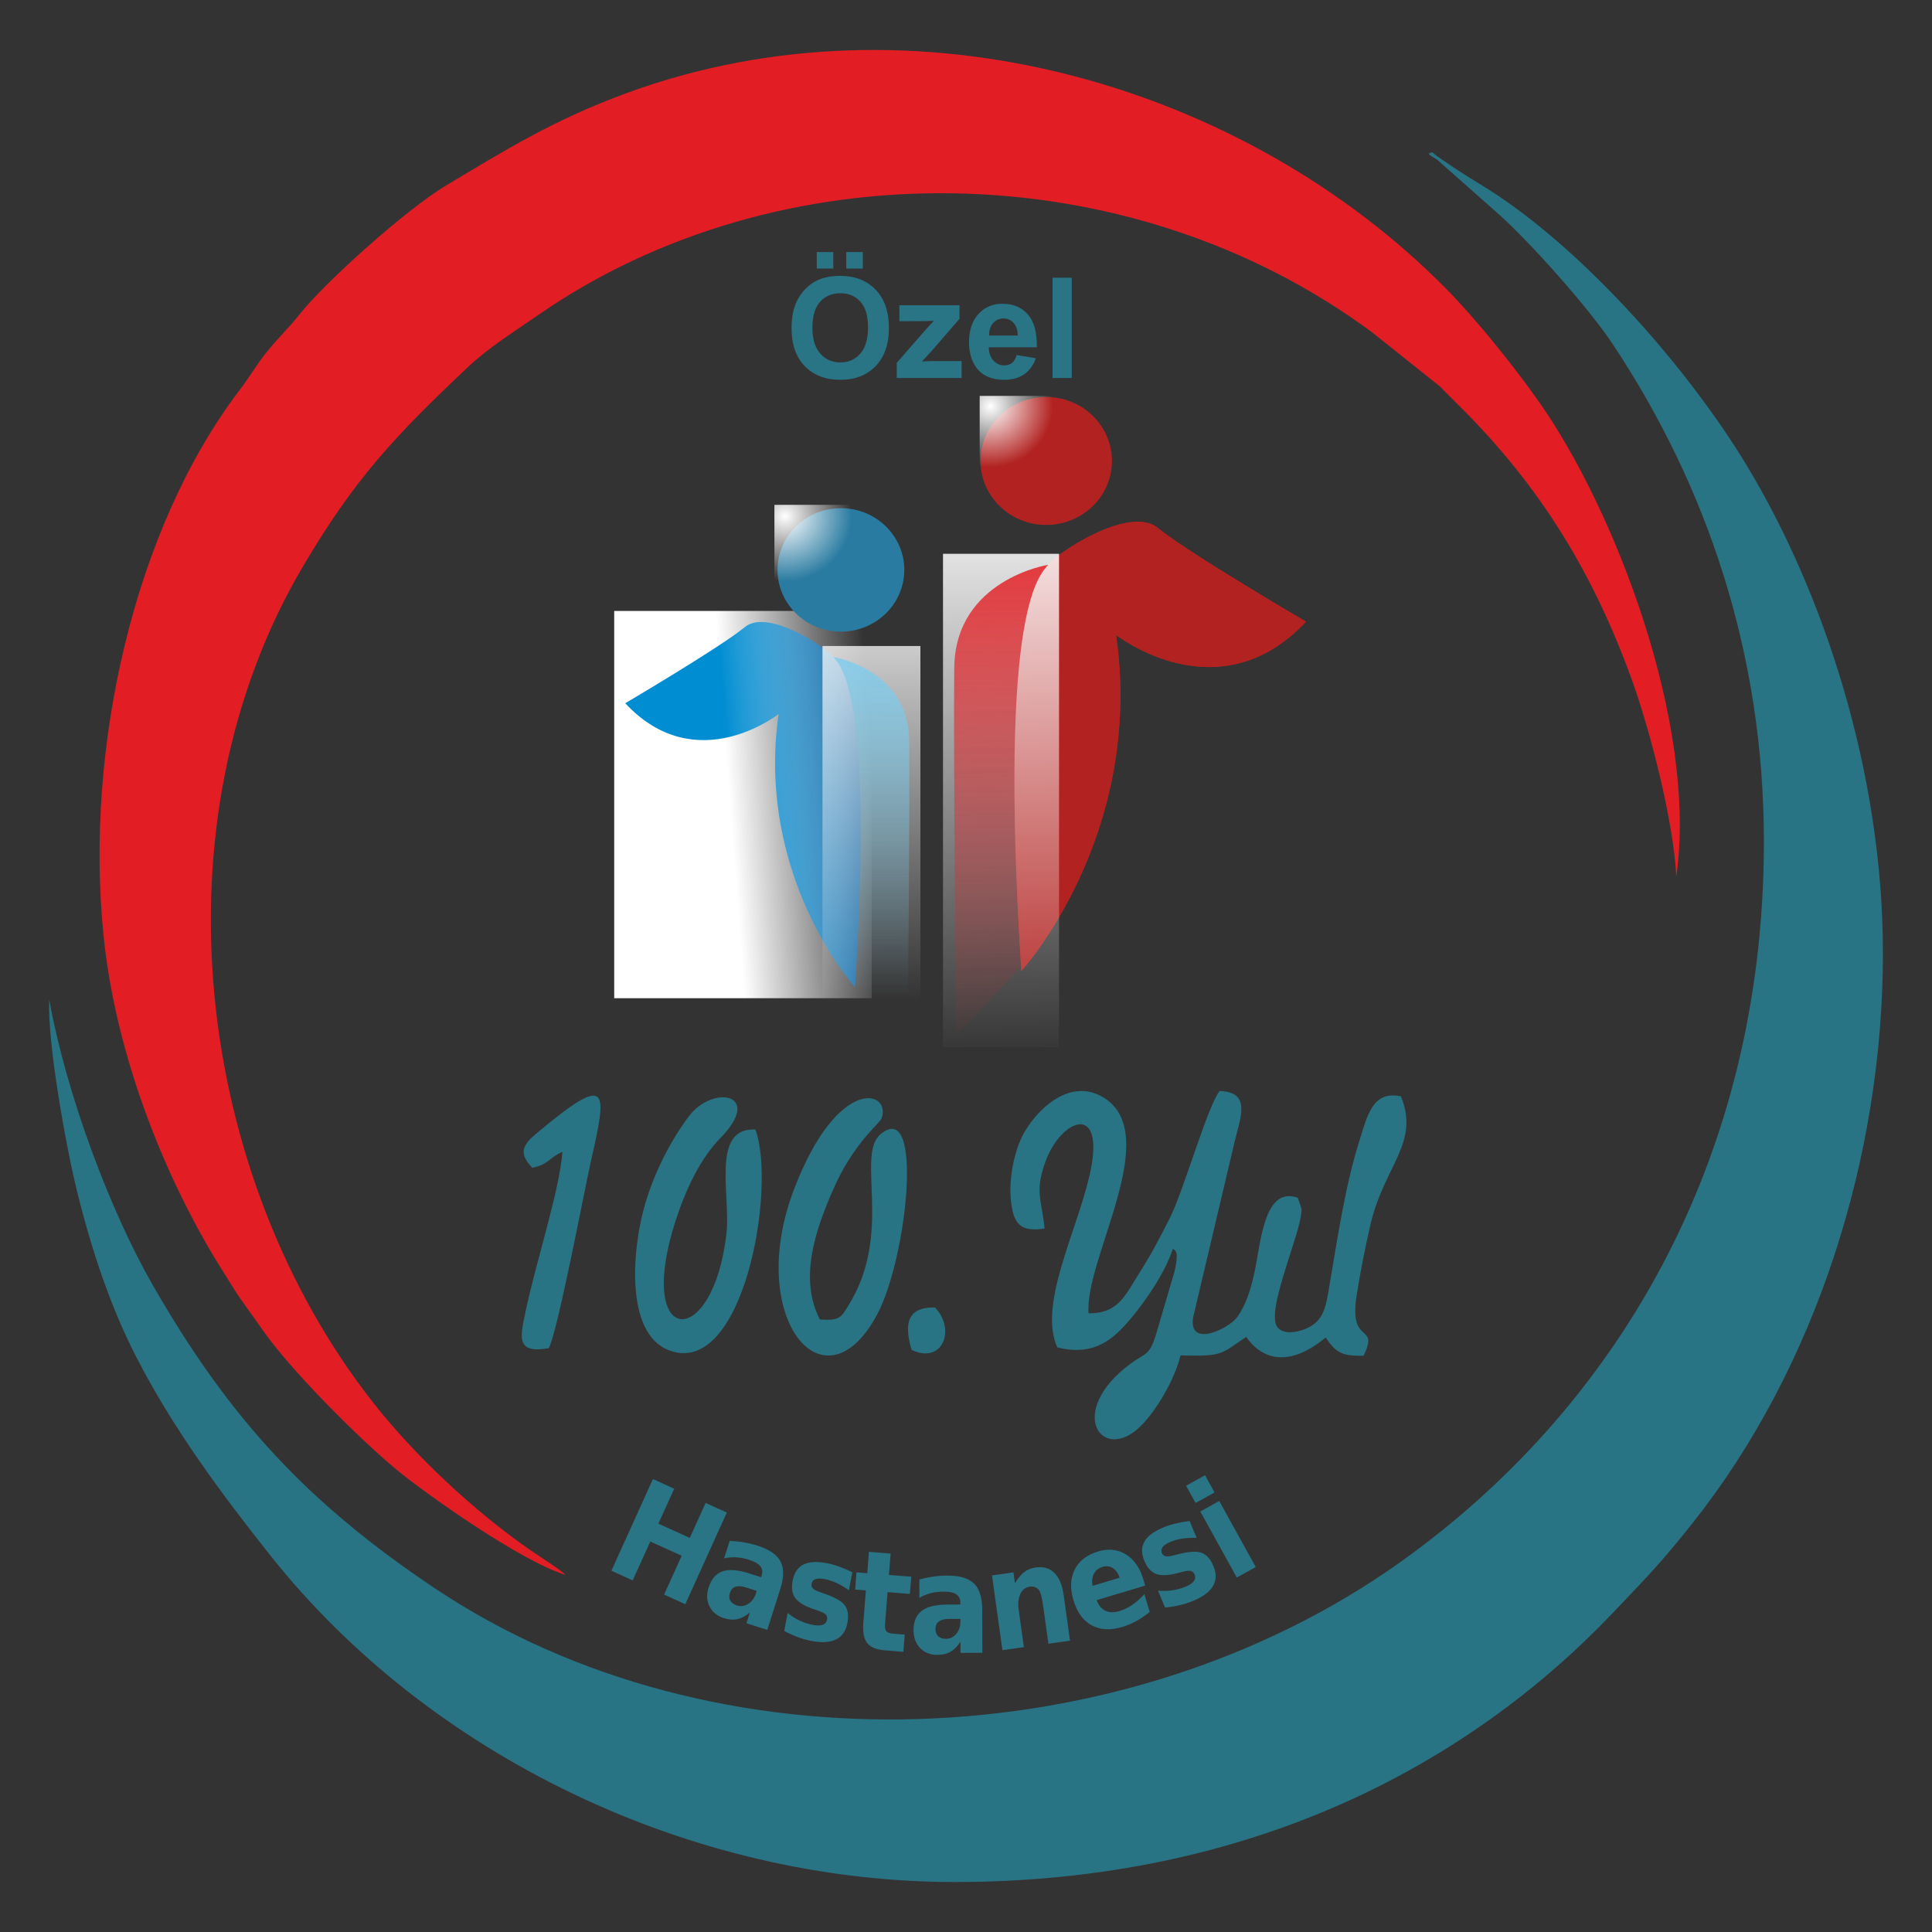
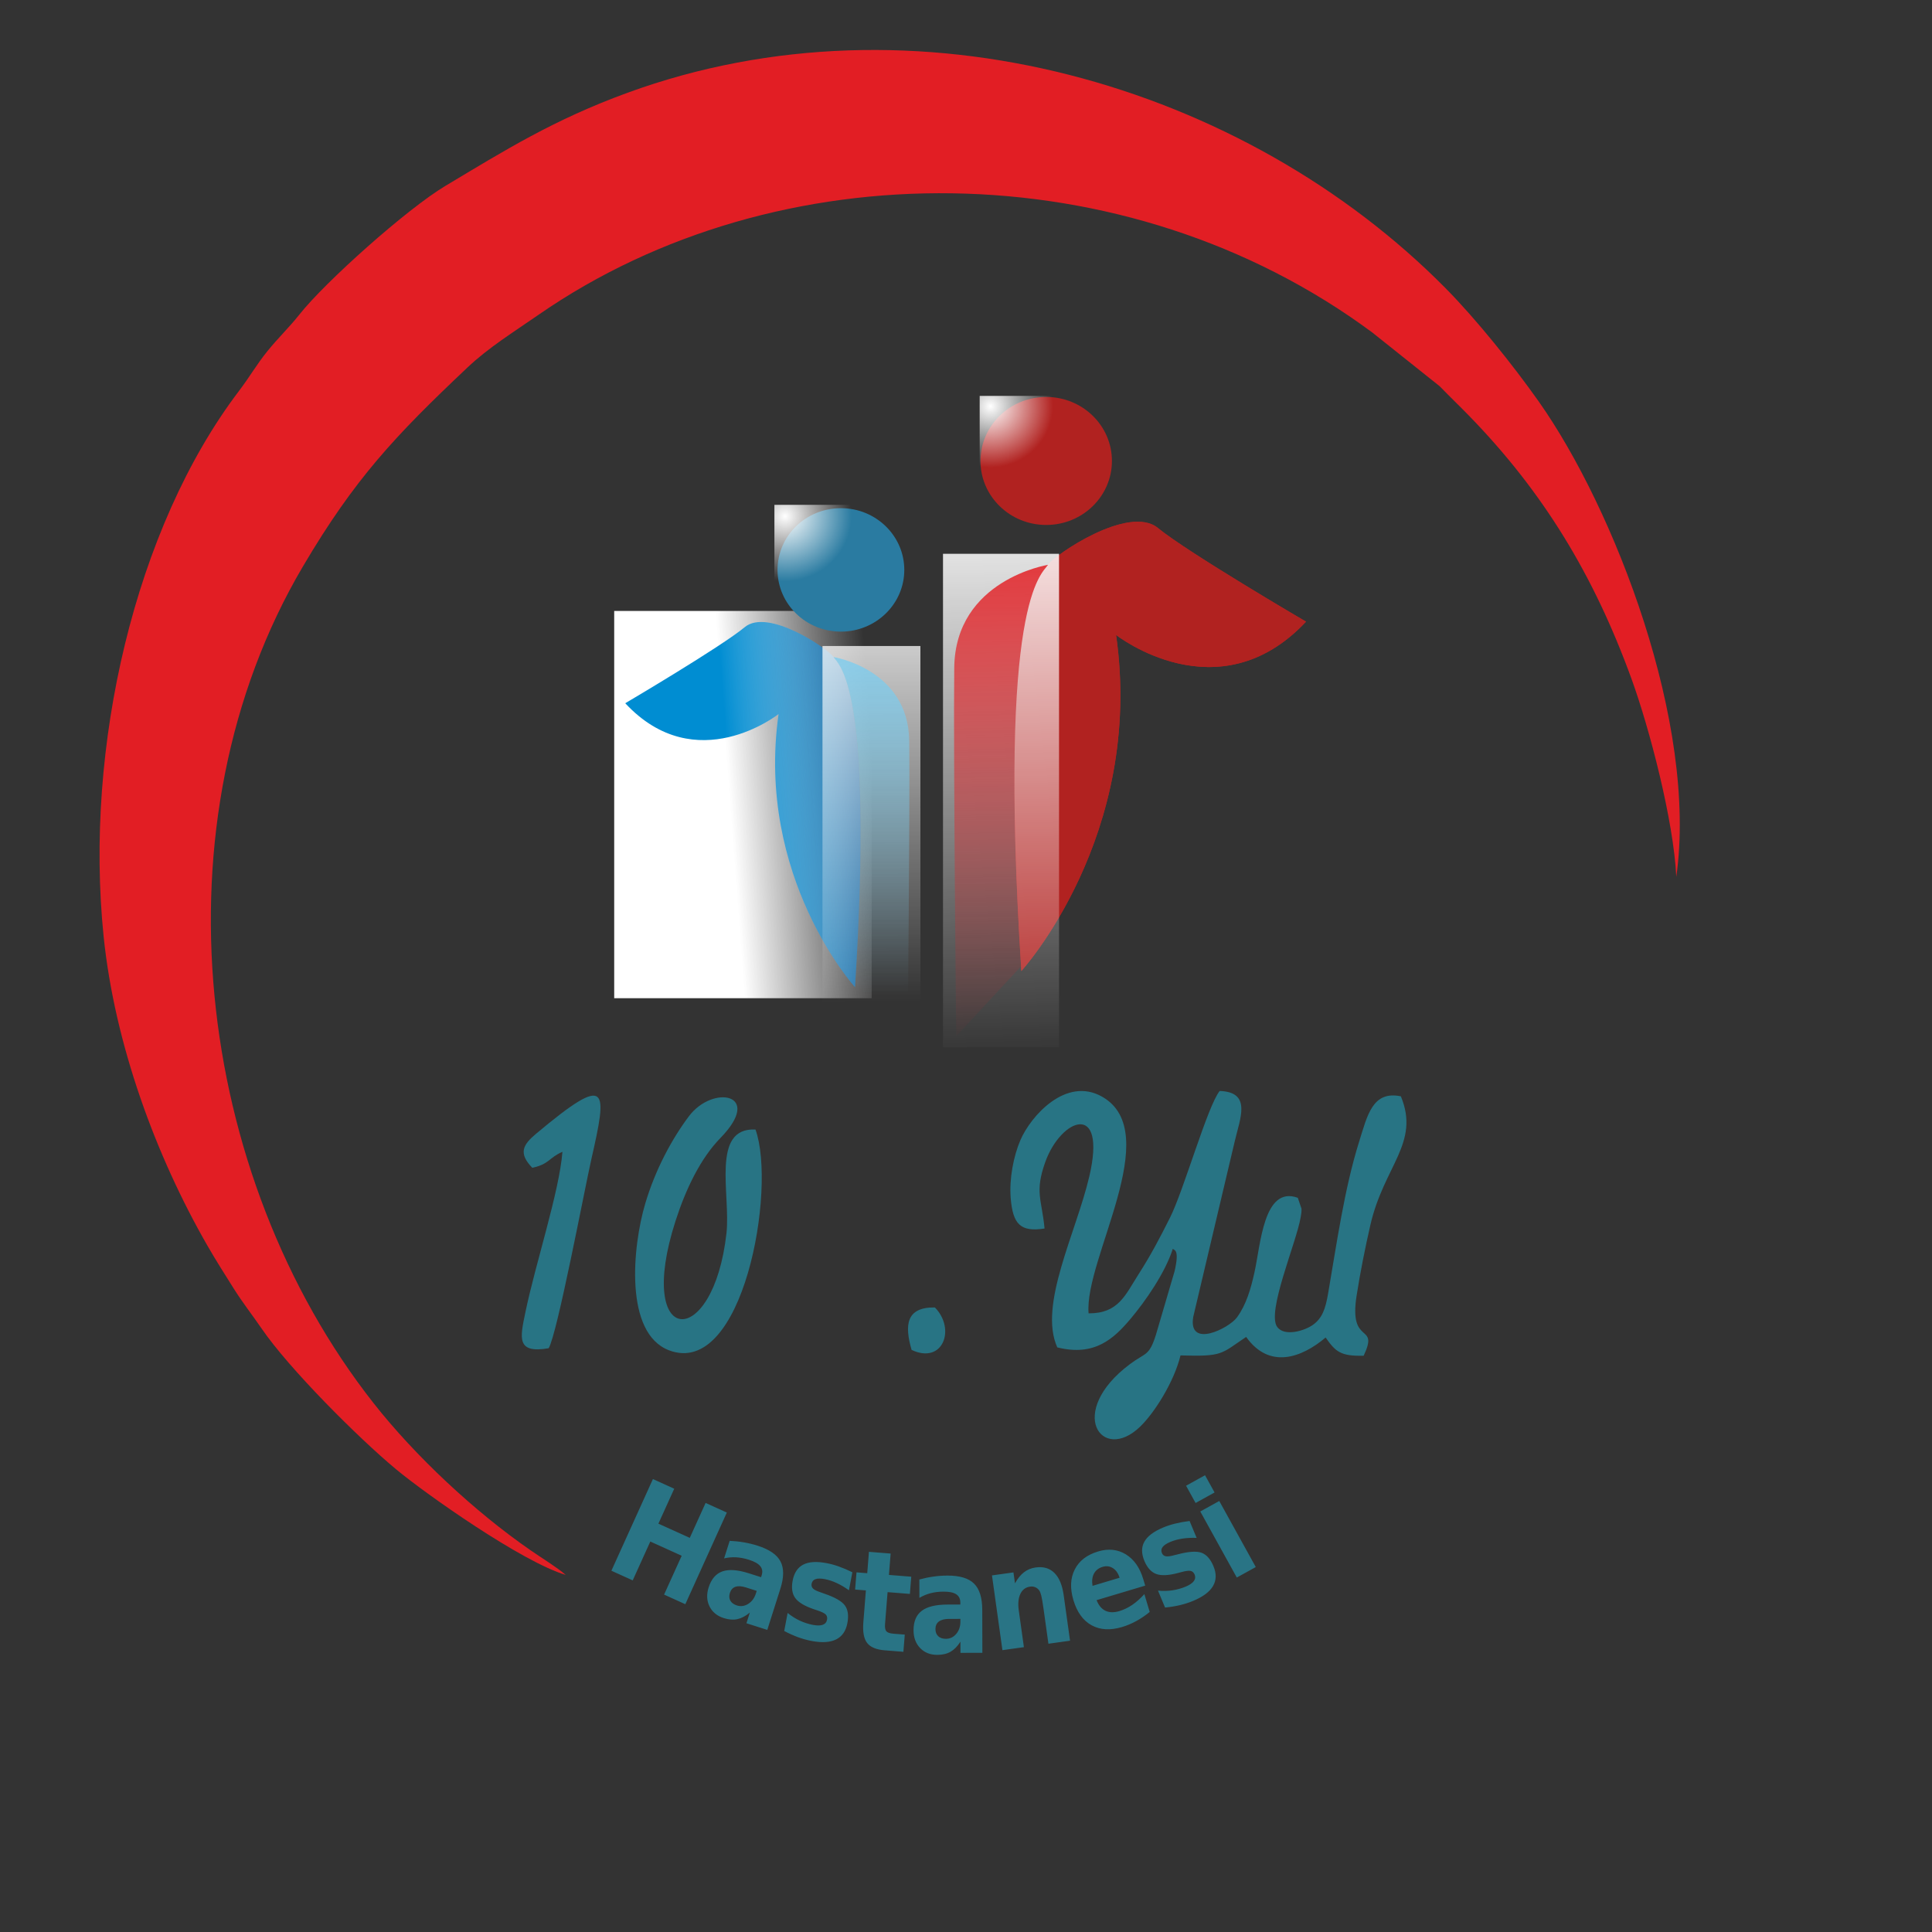
<svg xmlns="http://www.w3.org/2000/svg" xmlns:xlink="http://www.w3.org/1999/xlink" xml:space="preserve" width="29.633mm" height="29.633mm" version="1.1" style="shape-rendering:geometricPrecision; text-rendering:geometricPrecision; image-rendering:optimizeQuality; fill-rule:evenodd; clip-rule:evenodd" viewBox="0 0 2963.32 2963.32">
  <rect x="0" y="0" width="2963.32" height="2963.32" fill="#333333" stroke="none" />
  <defs>
    <style type="text/css">
   
    .fil6 {fill:none}
    .fil3 {fill:#005292}
    .fil5 {fill:#008DD2}
    .fil0 {fill:#287484}
    .fil13 {fill:#2A7BA1}
    .fil8 {fill:#76CDF2}
    .fil9 {fill:#B12220}
    .fil1 {fill:#E21E24}
    .fil11 {fill:#E31F24}
    .fil15 {fill:#FEFEFE}
    .fil2 {fill:#297485;fill-rule:nonzero}
    .fil7 {fill:url(#id15)}
    .fil4 {fill:url(#id16)}
    .fil10 {fill:url(#id17)}
    .fil12 {fill:url(#id18)}
    .fil14 {fill:url(#id19)}
   
  </style>
    <clipPath id="id0">
      <path d="M942.07 1531.06l394.93 0 0 -593.97 -394.93 0 0 593.97z" />
    </clipPath>
    <mask id="id1">
      <linearGradient id="id2" gradientUnits="userSpaceOnUse" x1="1314.13" y1="1063.31" x2="1109.91" y2="1079.27">
        <stop offset="0" style="stop-opacity:0; stop-color:white" />
        <stop offset="1" style="stop-opacity:1; stop-color:white" />
      </linearGradient>
      <rect style="fill:url(#id2)" x="955.19" y="950.21" width="368.69" height="567.73" />
    </mask>
    <clipPath id="id3">
      <path d="M1261.53 1612.36l150.18 0 0 -621.51 -150.18 0 0 621.51z" />
    </clipPath>
    <mask id="id4">
      <linearGradient id="id5" gradientUnits="userSpaceOnUse" x1="1337.13" y1="1524.12" x2="1335.82" y2="831.3">
        <stop offset="0" style="stop-opacity:0; stop-color:white" />
        <stop offset="1" style="stop-opacity:1; stop-color:white" />
      </linearGradient>
      <rect style="fill:url(#id5)" x="1274.65" y="1003.96" width="123.96" height="595.28" />
    </mask>
    <clipPath id="id6">
      <path d="M1446.39 1606.26l177.96 0 0 -756.84 -177.96 0 0 756.84z" />
    </clipPath>
    <mask id="id7">
      <linearGradient id="id8" gradientUnits="userSpaceOnUse" x1="1507.86" y1="1610.4" x2="1492.79" y2="742.36">
        <stop offset="0" style="stop-opacity:0; stop-color:white" />
        <stop offset="1" style="stop-opacity:1; stop-color:white" />
      </linearGradient>
      <rect style="fill:url(#id8)" x="1459.51" y="862.54" width="151.74" height="730.61" />
    </mask>
    <clipPath id="id9">
      <path d="M1502.65 806.81l204.03 0 0 -199.59 -204.03 0 0 199.59z" />
    </clipPath>
    <mask id="id10">
      <radialGradient id="id11" gradientUnits="userSpaceOnUse" cx="1541.24" cy="116.82" r="0" fx="1541.24" fy="116.82">
        <stop offset="0" style="stop-opacity:1; stop-color:white" />
        <stop offset="0.941" style="stop-opacity:0; stop-color:white" />
        <stop offset="1" style="stop-opacity:0; stop-color:white" />
      </radialGradient>
      <rect style="fill:url(#id11)" x="1515.77" y="620.34" width="177.81" height="173.37" />
    </mask>
    <clipPath id="id12">
      <path d="M1187.79 973.9l204.04 0 0 -199.58 -204.04 0 0 199.58z" />
    </clipPath>
    <mask id="id13">
      <radialGradient id="id14" gradientUnits="userSpaceOnUse" cx="1040.38" cy="382.92" r="0" fx="1040.38" fy="382.92">
        <stop offset="0" style="stop-opacity:1; stop-color:white" />
        <stop offset="1" style="stop-opacity:0; stop-color:white" />
      </radialGradient>
      <rect style="fill:url(#id14)" x="1200.9" y="787.44" width="177.81" height="173.35" />
    </mask>
    <linearGradient id="id15" gradientUnits="userSpaceOnUse" x1="1337.28" y1="1536.93" x2="1335.58" y2="804.24">
      <stop offset="0" style="stop-opacity:0; stop-color:white" />
      <stop offset="1" style="stop-opacity:1; stop-color:white" />
    </linearGradient>
    <linearGradient id="id16" gradientUnits="userSpaceOnUse" xlink:href="#id15" x1="1330.51" y1="1052.99" x2="1107.14" y2="1069.91">
  </linearGradient>
    <linearGradient id="id17" gradientUnits="userSpaceOnUse" xlink:href="#id15" x1="1501.4" y1="1628.31" x2="1482.79" y2="719.63">
  </linearGradient>
    <radialGradient id="id18" gradientUnits="userSpaceOnUse" gradientTransform="matrix(1.852 -0 -0 1.812 -1294 -506)" cx="1518.97" cy="623.19" r="55.09" fx="1518.97" fy="623.19">
      <stop offset="0" style="stop-opacity:1; stop-color:white" />
      <stop offset="0.941" style="stop-opacity:0; stop-color:white" />
      <stop offset="1" style="stop-opacity:0; stop-color:white" />
    </radialGradient>
    <radialGradient id="id19" gradientUnits="userSpaceOnUse" gradientTransform="matrix(1.852 -0 -0 1.811 -1026 -643)" cx="1204.11" cy="792.28" r="55.09" fx="1204.11" fy="792.28">
      <stop offset="0" style="stop-opacity:1; stop-color:white" />
      <stop offset="1" style="stop-opacity:0; stop-color:white" />
    </radialGradient>
  </defs>
  <g id="Layer_x0020_1">
    <g id="_1600237121808">
      <g id="_2371060009264">
-         <path class="fil0" d="M2191.48 235.38c-0.88,2 11.05,8.19 12.7,9.48l90.61 80.17c46.62,40.4 140.72,145.36 178.76,202.66 144.46,217.58 232.02,474.55 231.93,763.56 -0.17,491.61 -229.32,870.88 -558.06,1104.99 -421.86,300.39 -1051.5,327.52 -1481.29,39.34 -193.01,-129.4 -313.8,-258.24 -432.68,-465.96 -64.33,-112.39 -131.7,-290.88 -157.96,-436.58 -2.88,68.69 26.4,228.5 43,295.46 22.47,90.73 51.32,176.37 89.9,251.66 56.66,110.53 129.79,209.18 206.26,305.57 244.57,308.25 645.87,500.83 1049.42,500.93 457.38,0.09 790.99,-182.45 1010.82,-413.94 51.66,-54.42 71.29,-73.86 120.38,-135.56 191.13,-240.13 292.78,-564.51 292.78,-875.22 0,-278.01 -91.17,-553.12 -208.95,-748.13 -91.75,-151.89 -258.12,-340.84 -410.94,-432.52 -19.73,-11.81 -57.11,-35.89 -71.77,-47.9l-4.91 1.99z" />
        <path class="fil1" d="M867.76 2415.65c-14.01,-12.09 -36.16,-25.47 -53.79,-37.67 -85.76,-59.31 -176.88,-144.33 -240.93,-225.75 -274.74,-349.3 -339.98,-890.56 -108.55,-1283.18 79.55,-134.95 141.72,-200.71 252.21,-305.1 32.73,-30.93 70.18,-54.05 109.51,-81.27 365.45,-253.05 900.74,-252.53 1278.62,27.29l103.32 82.41c19.06,19.53 28.63,28.43 45.05,45.27 113.37,116.4 191.16,243.82 249.19,403.49 27.5,75.66 64.71,217.55 68.7,303.83 33.42,-234.55 -95.22,-565.15 -210.88,-729.02 -39.99,-56.69 -96.52,-126.83 -142.67,-173.58 -308.89,-312.71 -814.25,-460.98 -1254.89,-300.14 -114.02,41.63 -188.46,88.48 -279.11,142.65 -59.65,35.64 -185.13,147.95 -224.25,197.48 -15.33,19.4 -33.08,36.38 -49.12,56.21 -16.74,20.71 -26.35,38.33 -43.93,61.49 -159.25,209.92 -237.11,545.58 -207.28,836.39 16.93,164.89 80.06,336.42 158.98,473.76 13.61,23.69 26.28,43.39 40.04,65.35 14.38,22.97 28.8,40.99 43.27,62.16 41.81,61.17 147.71,167.18 206.06,215.73 45.57,37.89 192.89,142.03 260.45,162.2z" />
        <path class="fil0" d="M1602.15 1884.3c-4.2,-44.7 -15.5,-55.72 1.2,-102.22 24.07,-66.96 94.63,-94.15 67.49,22.15 -20.24,86.72 -78.47,197.6 -49.16,262.39 57.14,14.38 86.66,-13.32 112.26,-43.64 22.61,-26.79 53.23,-70.67 64.93,-107.61 1.64,2.52 10.81,-0.35 2.72,34.47l-28.56 97.23c-10.48,33.51 -15.64,27.06 -39.96,45.27 -98.51,73.76 -43.18,152.62 15.57,95.98 22.47,-21.66 52.19,-69.09 62.05,-109.37 65.54,1.88 61.41,-2.08 100.66,-28.36 35.21,49.58 84.32,32.65 121.9,0.92 15.19,21.62 22.88,28.87 58.36,27.9 24.3,-51.64 -22.98,-13.72 -10.95,-91.41 5.77,-37.11 13.1,-73.46 21.17,-108.82 20.8,-91.09 76.57,-125.88 46.84,-197.65 -43.5,-9.02 -51.34,29.11 -64.08,69.75 -22.79,72.73 -34.49,157.44 -47.65,233.42 -4.05,23.32 -9.04,37.19 -23,47.25 -12.81,9.25 -43.44,18.47 -54.77,3.58 -17.1,-22.49 29.27,-129.45 35.79,-168.47 0.72,-4.35 1.62,-8.95 1.25,-13.3l-5.62 -16.57c-52.61,-19.05 -56.94,72.02 -66.62,115.04 -5.52,24.5 -12.29,48.63 -26.7,68.4 -12.2,16.71 -75.36,48.48 -67.05,-0.83l63.58 -269.01c8.26,-35.77 26.55,-75.84 -23.08,-77.45 -18.91,23.84 -54.95,152.18 -76.19,194.38 -16.39,32.58 -28.93,56.59 -48.43,87.1 -20.25,31.73 -30.69,59.88 -76.41,59.58 -6.93,-83.05 117.55,-277.11 20.81,-332.26 -55.37,-31.54 -109.52,29.7 -125.37,66.55 -10.48,24.32 -17.31,59.21 -14.88,89.1 3.3,39.95 14.94,52.25 51.9,46.51z" />
-         <path class="fil0" d="M1257.52 2023.87c-32.22,-62.74 -7.17,-135.59 19.28,-196.88 32.05,-74.29 72.29,-103.19 75.38,-111.72 15.49,-42.52 -66.67,-67.23 -134.05,108.23 -75.66,197.07 45.84,345.17 127.3,192.59 45.93,-86.03 72.12,-332.33 5.2,-276.47 -38.62,32.24 20.15,151.08 -49.19,262.54 -11.34,18.25 -13.14,23.91 -43.92,21.71z" />
        <path class="fil0" d="M1158.78 1732.48c-68.68,-3.42 -37.92,99.67 -44.53,159.15 -20.19,181.06 -141.06,176.27 -78.06,-19.12 16.12,-49.97 38.61,-96.08 68.78,-127.01 66.9,-68.57 -11.76,-82.11 -48.29,-33.43 -25.98,34.63 -51.36,81.3 -66.99,133.94 -19.63,66.13 -32.27,198.61 36.19,224.99 113.87,43.88 165.45,-247.72 132.9,-338.52z" />
        <path class="fil0" d="M816.44 1791.17c26.11,-5.55 25.4,-15.52 46.23,-24.51 -4.79,61.41 -41.41,171.54 -56.92,246.6 -8.01,38.77 -14.12,63.24 35.79,54.68 13.06,-21.32 55.33,-245.11 65.33,-289.21 24.79,-109.21 28.19,-134.27 -84.61,-39.8 -20.12,16.84 -27.66,29.76 -5.82,52.24z" />
        <path class="fil0" d="M1398.23 2070.54c48.39,22.61 67.97,-32.38 35.72,-65.14 -44.86,-0.73 -46.48,27.95 -35.72,65.14z" />
        <path class="fil2" d="M1001.46 2268.6l32.7 14.82 -24.29 53.57 48.13 21.8 24.26 -53.57 32.56 14.73 -63.67 140.61 -32.56 -14.76 26.99 -59.58 -48.13 -21.81 -26.99 59.6 -32.69 -14.81 63.69 -140.6zm142.72 166.25c-6.63,-2.11 -12.01,-2.42 -16.16,-1 -4.16,1.43 -6.97,4.56 -8.53,9.45 -1.42,4.46 -1.2,8.39 0.7,11.76 1.89,3.38 5.23,5.85 10.03,7.38 5.96,1.89 11.76,1.11 17.35,-2.37 5.56,-3.46 9.54,-8.79 11.81,-15.93l1.28 -4.06 -16.48 -5.23zm52.71 2.13l-20.02 62.95 -31.99 -10.18 5.19 -16.33c-6.41,5.33 -12.78,8.66 -19.05,10.05 -6.28,1.35 -13.27,0.81 -20.87,-1.61 -10.3,-3.28 -17.61,-9.25 -21.91,-17.97 -4.25,-8.71 -4.74,-18.38 -1.36,-29 4.13,-12.97 11.17,-21.16 21.09,-24.66 9.95,-3.52 23.47,-2.54 40.63,2.91l18.73 5.96 0.88 -2.74c1.78,-5.59 1.08,-10.31 -2.1,-14.17 -3.13,-3.87 -8.88,-7.1 -17.22,-9.76 -6.82,-2.17 -13.42,-3.45 -19.72,-3.81 -6.33,-0.34 -12.5,0.22 -18.53,1.61l8.55 -26.87c7.41,0.32 14.7,1.08 21.88,2.33 7.16,1.22 14.18,2.95 21,5.11 17.9,5.71 29.61,13.71 35.04,24.12 5.5,10.37 5.4,24.4 -0.22,42.06zm110.47 -25.43l-5.25 27.63c-6.36,-4.58 -12.64,-8.29 -18.88,-11.15 -6.21,-2.87 -12.22,-4.84 -17.97,-5.92 -6.23,-1.18 -11,-1.2 -14.35,-0.03 -3.34,1.11 -5.37,3.5 -6.06,7.1 -0.54,2.91 0.18,5.35 2.13,7.33 2,2 5.91,3.93 11.69,5.82l5.52 1.98c16.36,5.55 26.92,11.59 31.68,18.11 4.77,6.51 6.04,15.55 3.86,27.12 -2.31,12.14 -8.06,20.46 -17.3,25.03 -9.2,4.59 -21.81,5.35 -37.78,2.32 -6.77,-1.29 -13.66,-3.2 -20.65,-5.74 -6.97,-2.59 -14.04,-5.75 -21.17,-9.54l5.23 -27.63c5.86,4.75 12.03,8.66 18.56,11.72 6.55,3.05 13.34,5.27 20.39,6.6 6.33,1.2 11.34,1.1 14.98,-0.2 3.62,-1.35 5.8,-3.98 6.53,-7.82 0.63,-3.26 -0.07,-5.9 -1.98,-7.92 -1.94,-2.03 -6.16,-4.08 -12.6,-6.23l-5.64 -1.89c-14.18,-4.81 -23.66,-10.49 -28.48,-17.09 -4.82,-6.57 -6.17,-15.49 -4.06,-26.65 2.28,-12.07 7.72,-20.28 16.26,-24.68 8.55,-4.43 20.53,-5.17 35.89,-2.25 6.03,1.14 12.25,2.81 18.7,5.13 6.45,2.27 13.35,5.21 20.75,8.85zm58.7 -28.7l-2.59 32.78 34.22 2.72 -2.1 26.39 -34.22 -2.71 -3.89 48.92c-0.42,5.38 0.24,9.09 2,11.1 1.74,2.05 5.45,3.3 11.15,3.76l17.11 1.35 -2.1 26.38 -28.45 -2.25c-13.13,-1.05 -22.18,-4.81 -27.21,-11.34 -5.01,-6.51 -6.94,-17.07 -5.77,-31.64l3.88 -48.94 -16.5 -1.3 2.1 -26.38 16.5 1.3 2.58 -32.79 33.29 2.65zm89.68 100.23c-6.95,0.02 -12.18,1.37 -15.7,4.01 -3.52,2.61 -5.24,6.45 -5.23,11.57 0.02,4.69 1.44,8.36 4.27,11 2.82,2.64 6.77,3.98 11.81,3.96 6.24,-0.01 11.52,-2.53 15.77,-7.54 4.26,-5 6.41,-11.29 6.4,-18.77l-0.02 -4.26 -17.3 0.03zm50.85 -14.08l0.17 66.06 -33.59 0.1 -0.05 -17.14c-4.46,7.03 -9.51,12.15 -15.06,15.38 -5.56,3.22 -12.38,4.83 -20.35,4.84 -10.83,0.04 -19.6,-3.43 -26.35,-10.4 -6.72,-7.01 -10.14,-16.06 -10.15,-27.21 -0.06,-13.59 4.16,-23.56 12.53,-29.92 8.4,-6.4 21.56,-9.59 39.57,-9.63l19.66 -0.05 0 -2.89c-0.02,-5.86 -2.11,-10.14 -6.33,-12.83 -4.16,-2.76 -10.62,-4.08 -19.39,-4.04 -7.16,0.01 -13.83,0.81 -19.92,2.4 -6.14,1.61 -11.84,4.01 -17.16,7.17l-0.08 -28.19c7.16,-1.96 14.35,-3.47 21.56,-4.47 7.19,-1.01 14.4,-1.52 21.54,-1.54 18.8,-0.05 32.4,4.02 40.75,12.24 8.41,8.21 12.6,21.59 12.65,40.12zm124.9 -22.29l9.75 69.82 -33.17 4.64 -1.59 -11.35 -5.87 -42.07c-1.39,-9.95 -2.54,-16.72 -3.5,-20.39 -0.95,-3.74 -1.98,-6.4 -3.17,-8.06 -1.67,-2.18 -3.68,-3.79 -6.05,-4.8 -2.44,-1.03 -5.05,-1.34 -7.84,-0.93 -6.89,0.94 -11.89,4.63 -14.97,11.08 -3.1,6.46 -3.95,14.93 -2.49,25.37l7.88 56.41 -32.94 4.61 -16.03 -114.67 32.95 -4.6 2.33 16.77c4.07,-7.36 8.67,-13.03 13.85,-17.01 5.16,-3.96 11.11,-6.41 17.85,-7.34 11.88,-1.66 21.47,1.13 28.78,8.38 7.35,7.27 12.07,18.66 14.23,34.14zm122.01 -24.75l3.01 10.08 -74.57 22.29c3.23,8.11 7.76,13.54 13.67,16.31 5.91,2.76 13.03,2.93 21.36,0.44 6.73,-2.01 13.28,-5.19 19.66,-9.49 6.34,-4.33 12.57,-9.85 18.61,-16.55l8.18 27.36c-6.59,5.43 -13.42,10.05 -20.51,13.93 -7.04,3.87 -14.35,6.94 -21.88,9.2 -18.09,5.4 -33.68,4.51 -46.74,-2.7 -13.07,-7.2 -22.34,-20.04 -27.85,-38.47 -5.4,-18.07 -4.73,-33.79 2.03,-47.07 6.73,-13.34 18.69,-22.54 35.94,-27.7 15.72,-4.69 29.88,-3.2 42.4,4.46 12.54,7.7 21.43,20.33 26.69,37.91zm-36.28 -2c-2,-6.73 -5.43,-11.64 -10.19,-14.72 -4.79,-3.06 -10.03,-3.72 -15.77,-2.01 -6.11,1.82 -10.54,5.24 -13.28,10.25 -2.71,5.04 -3.47,11.32 -2.27,18.89l41.51 -12.41zm107.37 -87.06l10.84 25.94c-7.83,-0.32 -15.12,0.05 -21.91,1.1 -6.75,1.03 -12.84,2.71 -18.24,4.96 -5.86,2.45 -9.85,5.07 -12.02,7.88 -2.14,2.78 -2.53,5.89 -1.11,9.28 1.13,2.74 3.08,4.36 5.8,4.94 2.78,0.57 7.09,0.03 12.96,-1.59l5.71 -1.39c16.7,-4.38 28.85,-5.16 36.41,-2.35 7.57,2.81 13.61,9.64 18.16,20.51 4.77,11.39 4.57,21.52 -0.63,30.42 -5.16,8.89 -15.26,16.47 -30.25,22.74 -6.37,2.66 -13.17,4.88 -20.41,6.6 -7.23,1.7 -14.87,2.95 -22.91,3.71l-10.87 -25.96c7.52,0.76 14.83,0.61 21.97,-0.42 7.12,-1.07 14.03,-2.96 20.64,-5.74 5.94,-2.48 10.07,-5.33 12.37,-8.42 2.29,-3.13 2.68,-6.52 1.17,-10.12 -1.29,-3.07 -3.32,-4.89 -6.02,-5.52 -2.75,-0.61 -7.4,-0.02 -13.96,1.74l-5.74 1.53c-14.49,3.8 -25.52,4.29 -33.18,1.45 -7.65,-2.84 -13.71,-9.53 -18.09,-20 -4.74,-11.34 -4.73,-21.17 -0.02,-29.56 4.69,-8.41 14.28,-15.64 28.7,-21.66 5.65,-2.37 11.78,-4.4 18.43,-6.03 6.63,-1.65 14.01,-3.01 22.2,-4.04zm16.41 -14.59l29.12 -16.09 56 101.33 -29.11 16.09 -56.01 -101.33zm-21.81 -39.48l29.1 -16.09 14.63 26.43 -29.13 16.11 -14.6 -26.45z" />
        <path class="fil3" d="M958.99 1078.63c0,0 147.24,-86.74 183.26,-116.68 36.03,-29.93 128.25,33.61 136.21,45.81 7.93,12.22 62.3,43.39 32.99,506.38 0,0 -152.7,-168.52 -117.26,-418.95 0,0 -126.44,100.18 -235.2,-16.56z" />
        <polygon class="fil4" points="942.07,1531.06 1337,1531.06 1337,937.09 942.07,937.09 " />
        <g style="clip-path:url(#id0)">
          <g>
            <path id="1" class="fil5" style="mask:url(#id1)" d="M959 1078.64c0,0 147.24,-86.75 183.26,-116.68 36.03,-29.94 128.25,33.6 136.2,45.81 7.94,12.22 62.31,43.38 33,506.36 0,0 -152.7,-168.5 -117.27,-418.93 0,0 -126.44,100.18 -235.19,-16.56z" />
          </g>
        </g>
-         <polygon class="fil6" points="942.07,1531.06 1337,1531.06 1337,937.09 942.07,937.09 " />
        <polygon class="fil7" points="1261.53,1612.36 1411.71,1612.36 1411.71,990.85 1261.53,990.85 " />
        <g style="clip-path:url(#id3)">
          <g>
            <path id="1" class="fil8" style="mask:url(#id4)" d="M1392.11 1595.43l-80.28 -87.2c28.48,-457.28 -25.47,-488.3 -33.37,-500.46 0,0 114.86,18.37 116.09,128.33 1.21,109.96 -2.44,459.33 -2.44,459.33zm-107.57 -116.82l-0.06 -0.03 0 -0.02 0.06 0.05z" />
          </g>
        </g>
        <polygon class="fil6" points="1261.53,1612.36 1411.71,1612.36 1411.71,990.85 1261.53,990.85 " />
        <path class="fil9" d="M2003.21 953.52c0,0 -182.38,-106.72 -227.02,-143.54 -44.64,-36.84 -158.89,41.35 -168.74,56.36 -9.83,15.03 -77.2,53.37 -40.89,622.98 0,0 189.17,-207.33 145.29,-515.42 0,0 156.63,123.24 291.36,-20.38z" />
        <path class="fil9" d="M2003.21 953.52c0,0 -182.38,-106.72 -227.02,-143.54 -44.64,-36.84 -158.89,41.35 -168.74,56.36 -9.83,15.03 -77.2,53.37 -40.89,622.98 0,0 189.17,-207.33 145.29,-515.42 0,0 156.63,123.24 291.36,-20.38z" />
        <polygon class="fil10" points="1446.39,1606.26 1624.35,1606.26 1624.35,849.42 1446.39,849.42 " />
        <g style="clip-path:url(#id6)">
          <g>
            <path id="1" class="fil11" style="mask:url(#id7)" d="M1466.66 1589.34l99.46 -107.25c-35.29,-562.63 31.53,-600.8 41.32,-615.74 0,0 -142.29,22.62 -143.81,157.9 -1.5,135.27 3.03,565.09 3.03,565.09z" />
          </g>
        </g>
        <polygon class="fil6" points="1446.39,1606.26 1624.35,1606.26 1624.35,849.42 1446.39,849.42 " />
        <path class="fil9" d="M1604.69 608.85c55.67,0 100.8,43.94 100.8,98.18 0,54.21 -45.13,98.16 -100.8,98.16 -55.69,0 -100.82,-43.95 -100.82,-98.16 0,-54.24 45.13,-98.18 100.82,-98.18z" />
        <polygon class="fil12" points="1502.65,806.81 1706.68,806.81 1706.68,607.22 1502.65,607.22 " />
        <g style="clip-path:url(#id9)">
          <g>
            <path id="1" class="fil11" style="mask:url(#id10)" d="M1604.68 624.15c46.99,0 85.09,37.11 85.09,82.88 0,45.77 -38.1,82.87 -85.09,82.87 -47.01,0 -85.1,-37.1 -85.1,-82.87 0,-45.77 38.09,-82.88 85.1,-82.88z" />
          </g>
        </g>
        <polygon class="fil6" points="1502.65,806.81 1706.68,806.81 1706.68,607.22 1502.65,607.22 " />
        <path class="fil13" d="M1289.79 779.45c53.7,0 97.22,42.37 97.22,94.66 0,52.31 -43.52,94.68 -97.22,94.68 -53.69,0 -97.21,-42.37 -97.21,-94.68 0,-52.29 43.52,-94.66 97.21,-94.66z" />
        <polygon class="fil14" points="1187.79,973.9 1391.83,973.9 1391.83,774.32 1187.79,774.32 " />
        <g style="clip-path:url(#id12)">
          <g>
            <path id="1" class="fil15" style="mask:url(#id13)" d="M1289.8 791.25c46.99,0 85.1,37.09 85.1,82.87 0,45.77 -38.11,82.86 -85.1,82.86 -47.01,0 -85.09,-37.09 -85.09,-82.86 0,-45.78 38.08,-82.87 85.09,-82.87z" />
          </g>
        </g>
        <polygon class="fil6" points="1187.79,973.9 1391.83,973.9 1391.83,774.32 1187.79,774.32 " />
-         <path class="fil2" d="M1214.09 503.76c0,-15.68 2.36,-28.87 7.05,-39.53 3.47,-7.85 8.28,-14.91 14.32,-21.13 6.06,-6.23 12.69,-10.85 19.88,-13.9 9.59,-4.04 20.66,-6.09 33.2,-6.09 22.71,0 40.82,7.06 54.47,21.14 13.61,14.11 20.41,33.69 20.41,58.8 0,24.89 -6.77,44.37 -20.27,58.41 -13.51,14.07 -31.58,21.09 -54.19,21.09 -22.87,0 -41.1,-6.99 -54.6,-20.98 -13.51,-13.96 -20.27,-33.24 -20.27,-57.81zm32.01 -1.03c0,17.43 4.05,30.64 12.1,39.68 8.07,8.99 18.31,13.5 30.7,13.5 12.42,0 22.59,-4.48 30.57,-13.4 7.96,-8.95 11.93,-22.35 11.93,-40.22 0,-17.65 -3.85,-30.83 -11.64,-39.5 -7.73,-8.69 -18,-13.03 -30.86,-13.03 -12.83,0 -23.17,4.4 -31.02,13.19 -7.84,8.8 -11.78,22.05 -11.78,39.78zm6.67 -90.79l0 -25.36 25.35 0 0 25.36 -25.35 0zm45.23 0l0 -25.36 25.35 0 0 25.36 -25.35 0zm77.42 167.82l0 -23.2 41.73 -47.82c6.87,-7.84 11.91,-13.35 15.21,-16.65 -3.44,0.22 -7.95,0.35 -13.54,0.44l-39.32 0.2 0 -24.49 92.18 0 0 20.83 -42.57 49.08 -15.01 16.26c8.16,-0.44 13.25,-0.64 15.21,-0.64l45.59 0 0 25.99 -99.48 0zm183.94 -35.23l29.42 4.94c-3.75,10.78 -9.73,18.97 -17.87,24.64 -8.15,5.61 -18.36,8.44 -30.57,8.44 -19.38,0 -33.75,-6.35 -43.02,-19.02 -7.34,-10.17 -11.03,-22.98 -11.03,-38.5 0,-18.48 4.84,-32.98 14.47,-43.44 9.64,-10.49 21.84,-15.72 36.6,-15.72 16.55,0 29.61,5.49 39.22,16.43 9.56,10.97 14.15,27.77 13.71,50.4l-73.7 0c0.21,8.75 2.58,15.55 7.13,20.41 4.52,4.87 10.17,7.31 16.9,7.31 4.62,0 8.48,-1.26 11.61,-3.76 3.15,-2.51 5.5,-6.55 7.13,-12.13zm1.71 -29.87c-0.21,-8.56 -2.41,-15.08 -6.59,-19.53 -4.19,-4.47 -9.27,-6.7 -15.29,-6.7 -6.42,0 -11.71,2.37 -15.89,7.06 -4.2,4.7 -6.25,11.1 -6.18,19.17l43.95 0zm53.32 65.1l0 -153.86 29.44 0 0 153.86 -29.44 0z" />
      </g>
    </g>
  </g>
</svg>